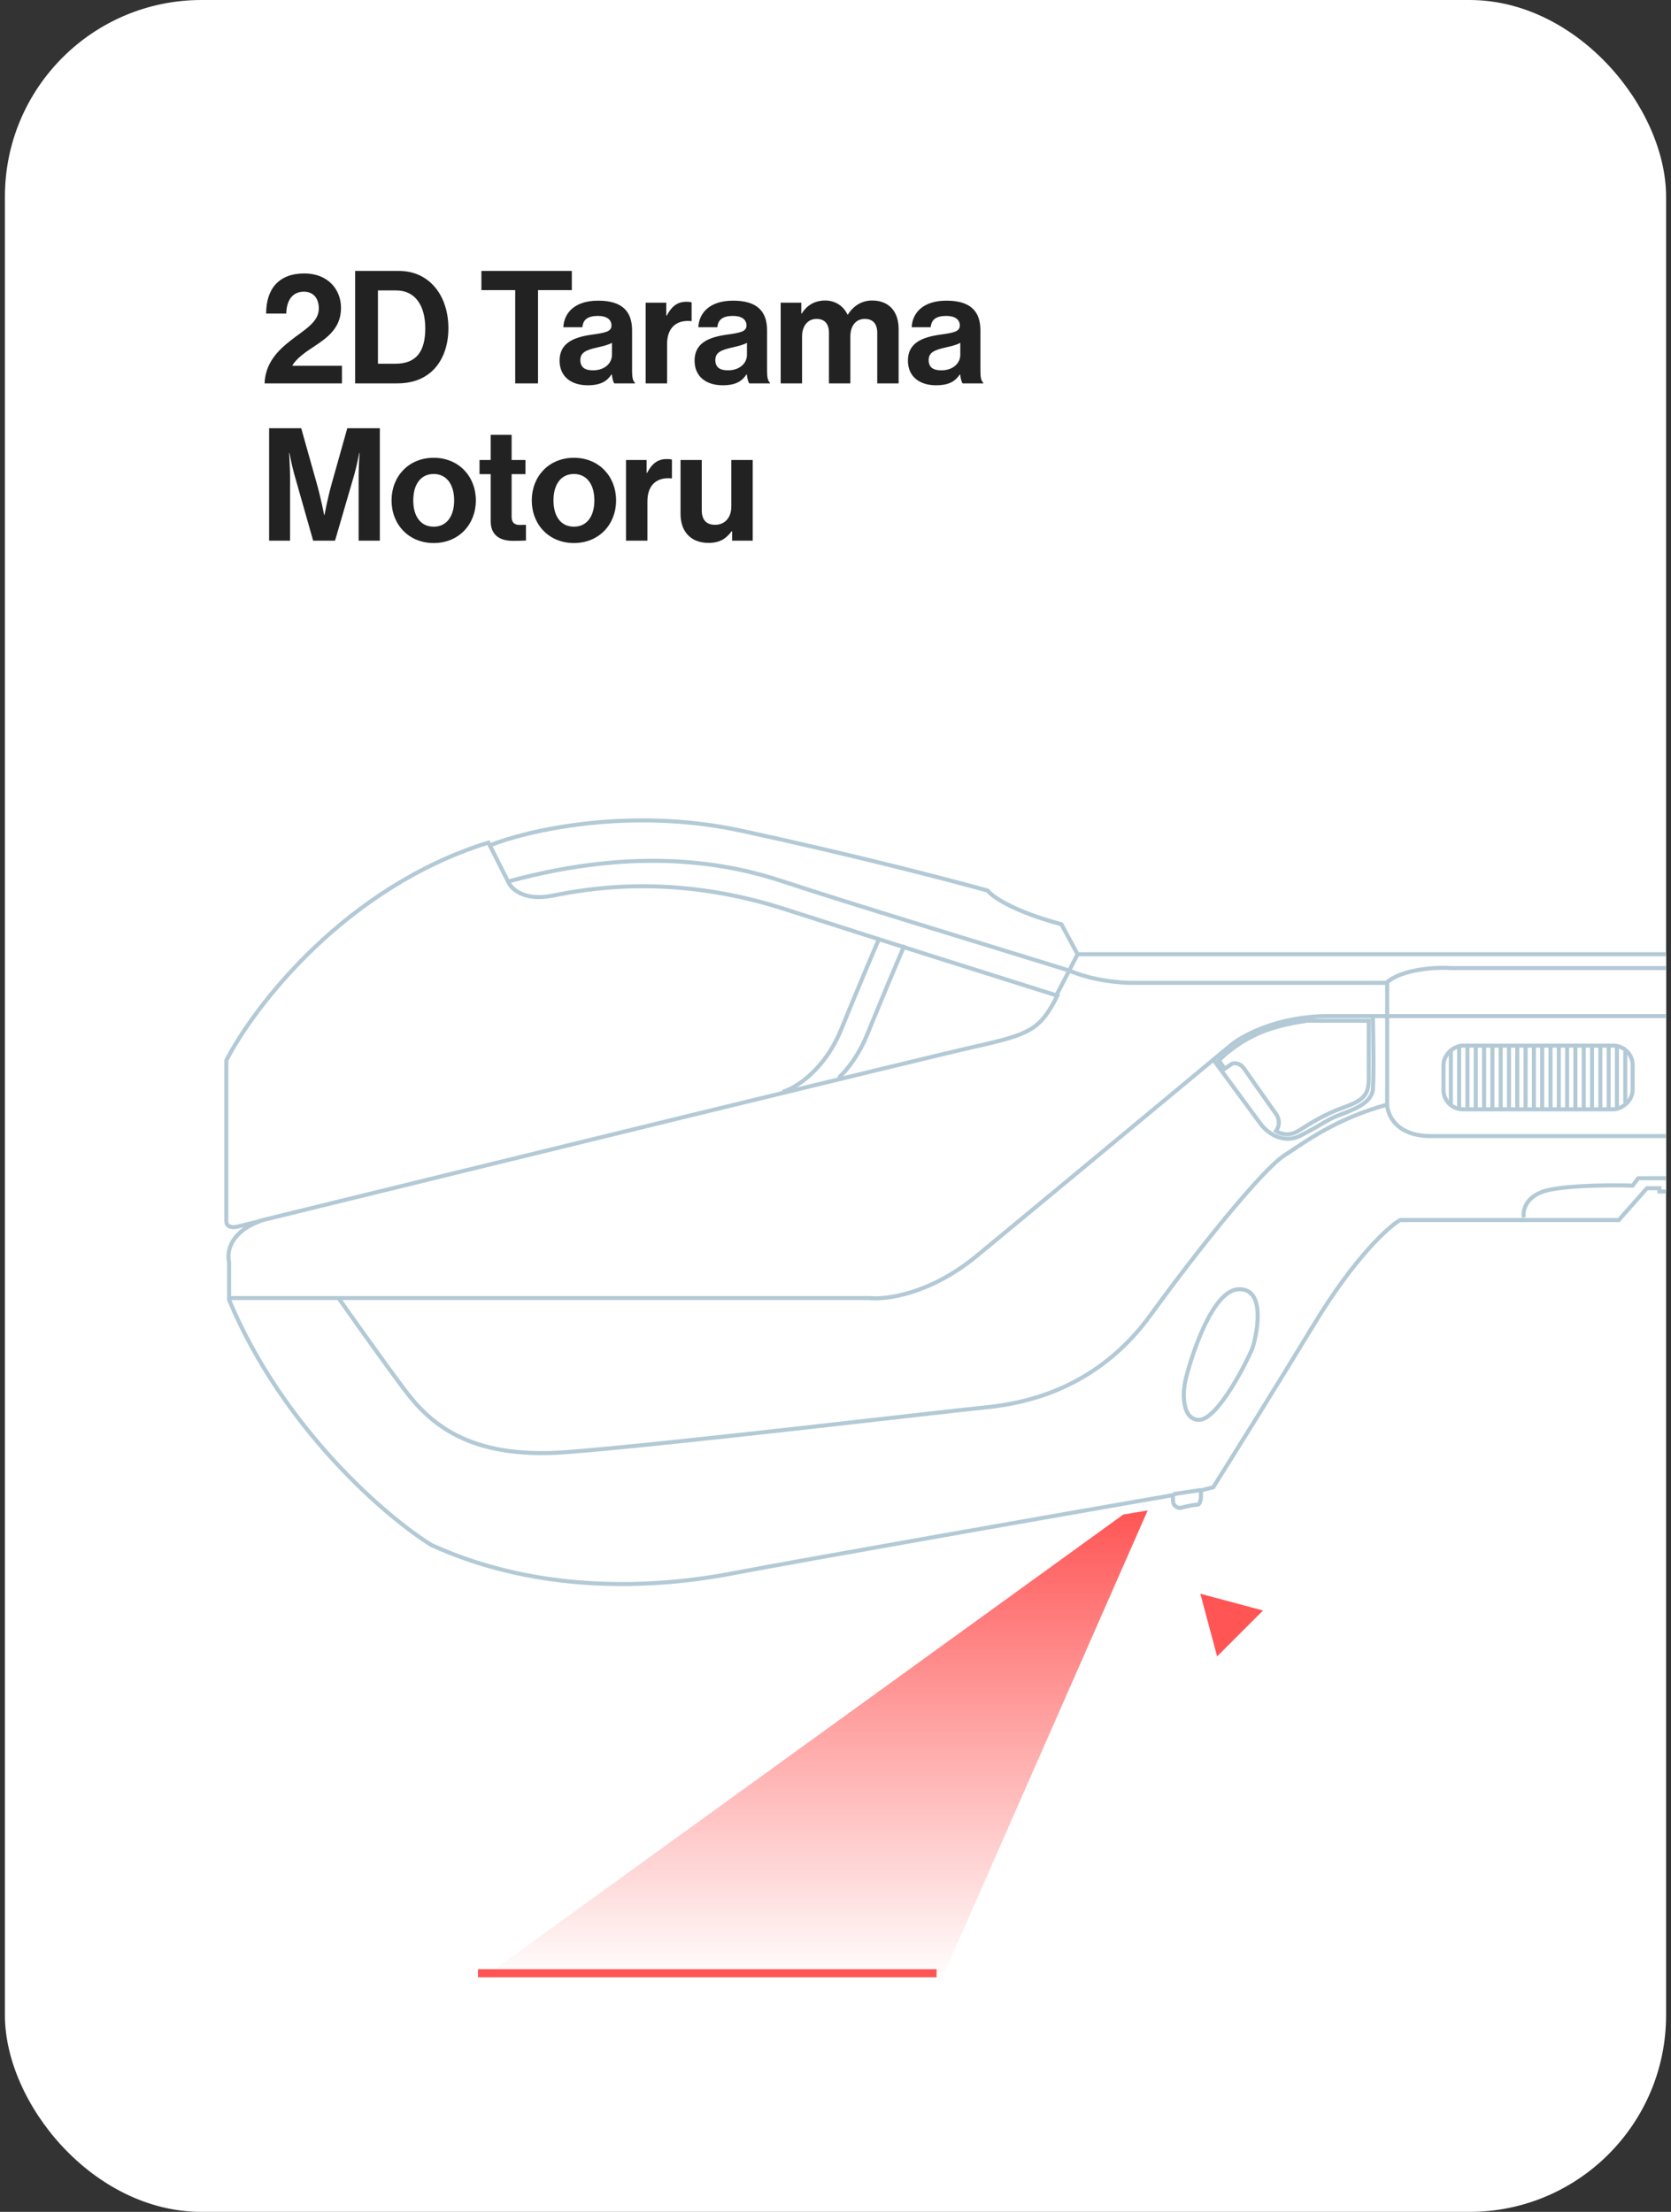
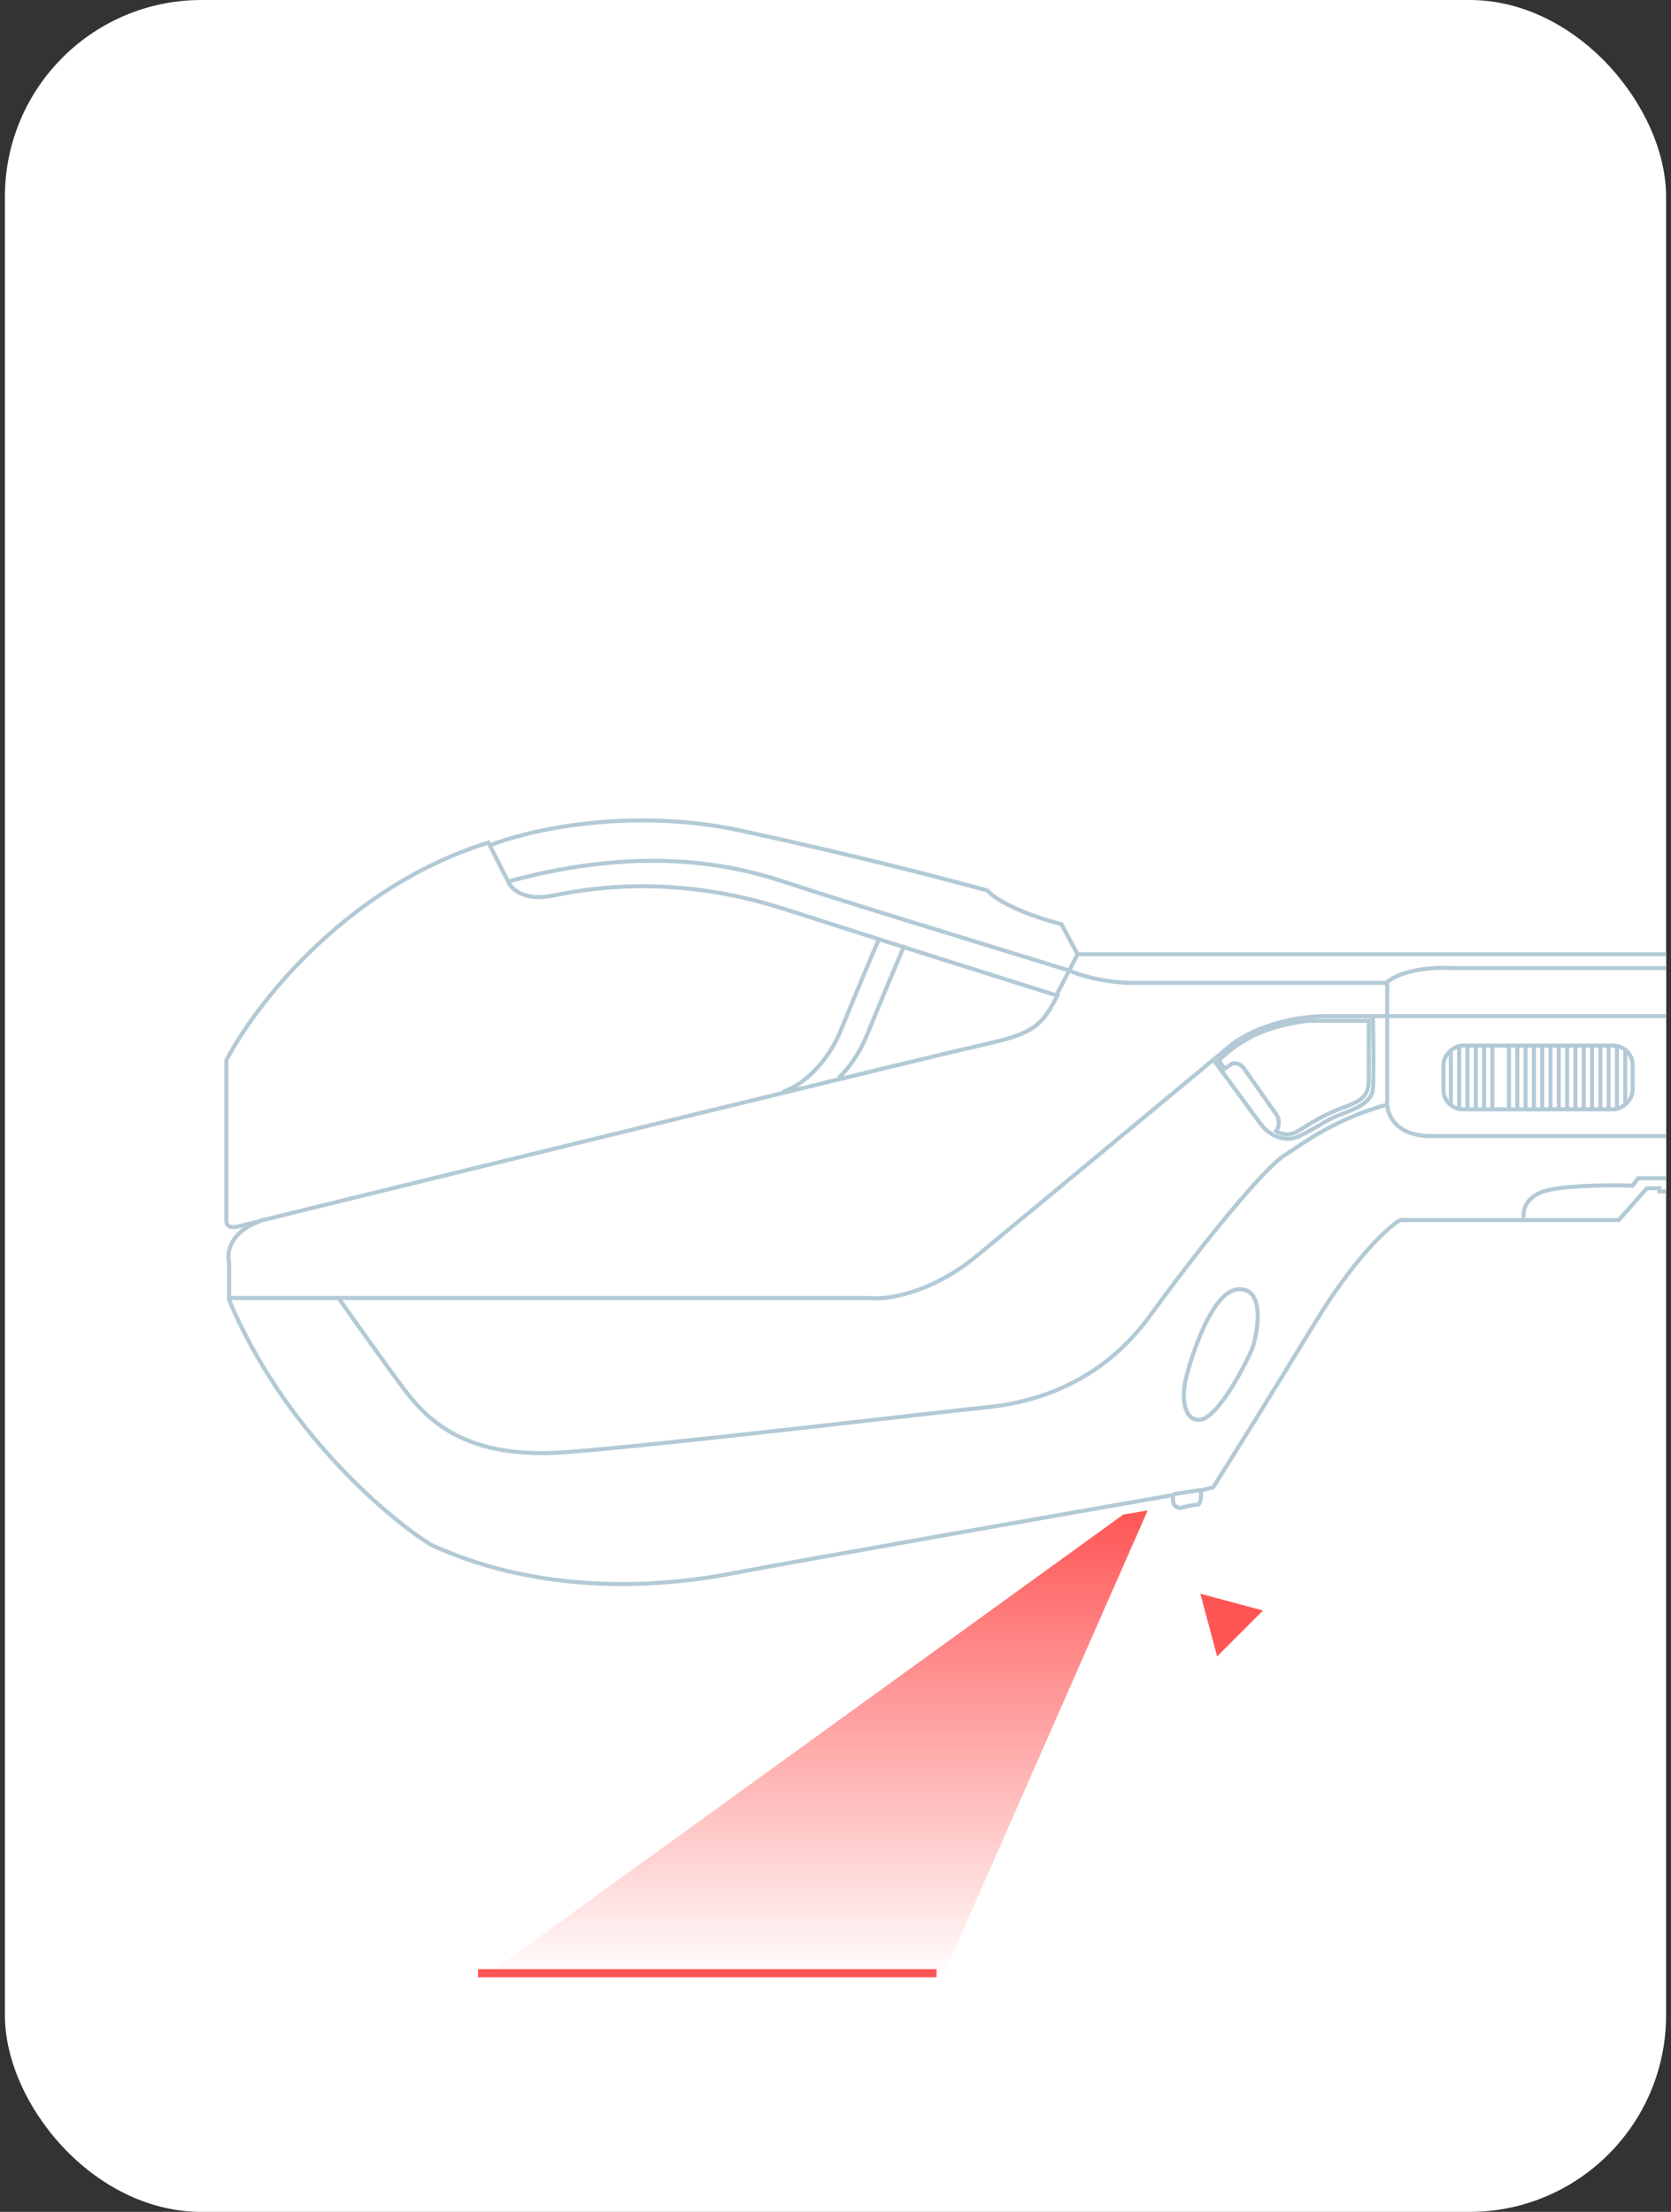
<svg xmlns="http://www.w3.org/2000/svg" width="170" height="225" viewBox="0 0 170 225" fill="none">
  <rect x="0" y="0" width="170" height="225" fill="#333333" stroke="none" />
  <g clip-path="url(#clip0_8610_25515)">
    <rect x="0.5" width="169" height="225" rx="20" fill="white" />
-     <path d="M26.916 39C26.996 36.904 28.308 35.624 29.556 34.648C30.932 33.56 32.436 32.792 32.436 31.384C32.436 30.36 31.892 29.672 30.916 29.672C29.812 29.672 29.156 30.472 29.124 31.896H27.076C27.076 29.4 28.356 27.816 30.964 27.816C33.348 27.816 34.692 29.432 34.692 31.32C34.692 33.384 33.284 34.36 31.94 35.256C31.092 35.8 30.1 36.504 29.732 37.208H34.788V39H26.916ZM36.13 39V27.56H40.594C43.65 27.56 45.618 30.024 45.618 33.4C45.618 35.256 44.994 36.888 43.794 37.896C42.946 38.6 41.842 39 40.402 39H36.13ZM38.45 37H40.242C42.418 37 43.266 35.672 43.266 33.4C43.266 31.128 42.274 29.544 40.306 29.544H38.45V37ZM48.975 29.512V27.56H58.175V29.512H54.736V39H52.416V29.512H48.975ZM62.497 39C62.369 38.84 62.289 38.456 62.241 38.088H62.209C61.793 38.712 61.201 39.192 59.793 39.192C58.113 39.192 56.929 38.312 56.929 36.68C56.929 34.872 58.401 34.296 60.225 34.04C61.585 33.848 62.209 33.736 62.209 33.112C62.209 32.52 61.745 32.136 60.833 32.136C59.809 32.136 59.313 32.504 59.249 33.288H57.313C57.377 31.848 58.449 30.584 60.849 30.584C63.313 30.584 64.305 31.688 64.305 33.608V37.784C64.305 38.408 64.401 38.776 64.593 38.92V39H62.497ZM60.321 37.672C61.569 37.672 62.257 36.904 62.257 36.104V34.872C61.873 35.096 61.281 35.224 60.737 35.352C59.601 35.608 59.041 35.864 59.041 36.632C59.041 37.4 59.553 37.672 60.321 37.672ZM67.784 30.792V32.104H67.832C68.328 31.176 68.888 30.696 69.848 30.696C70.088 30.696 70.232 30.712 70.36 30.76V32.664H70.312C68.888 32.52 67.864 33.272 67.864 35V39H65.688V30.792H67.784ZM76.231 39C76.103 38.84 76.023 38.456 75.975 38.088H75.943C75.527 38.712 74.935 39.192 73.527 39.192C71.847 39.192 70.663 38.312 70.663 36.68C70.663 34.872 72.135 34.296 73.959 34.04C75.319 33.848 75.943 33.736 75.943 33.112C75.943 32.52 75.479 32.136 74.567 32.136C73.543 32.136 73.047 32.504 72.983 33.288H71.047C71.111 31.848 72.183 30.584 74.583 30.584C77.047 30.584 78.039 31.688 78.039 33.608V37.784C78.039 38.408 78.135 38.776 78.327 38.92V39H76.231ZM74.055 37.672C75.303 37.672 75.991 36.904 75.991 36.104V34.872C75.607 35.096 75.015 35.224 74.471 35.352C73.335 35.608 72.775 35.864 72.775 36.632C72.775 37.4 73.287 37.672 74.055 37.672ZM79.423 39V30.792H81.519V31.896H81.567C82.015 31.144 82.815 30.568 83.951 30.568C84.991 30.568 85.823 31.144 86.223 32.008H86.255C86.815 31.112 87.679 30.568 88.719 30.568C90.447 30.568 91.423 31.688 91.423 33.48V39H89.247V33.848C89.247 32.92 88.783 32.44 87.983 32.44C87.071 32.44 86.511 33.144 86.511 34.232V39H84.335V33.848C84.335 32.92 83.871 32.44 83.071 32.44C82.191 32.44 81.599 33.144 81.599 34.232V39H79.423ZM97.934 39C97.806 38.84 97.727 38.456 97.678 38.088H97.647C97.231 38.712 96.638 39.192 95.231 39.192C93.55 39.192 92.367 38.312 92.367 36.68C92.367 34.872 93.838 34.296 95.662 34.04C97.022 33.848 97.647 33.736 97.647 33.112C97.647 32.52 97.183 32.136 96.27 32.136C95.246 32.136 94.751 32.504 94.686 33.288H92.751C92.814 31.848 93.886 30.584 96.287 30.584C98.751 30.584 99.743 31.688 99.743 33.608V37.784C99.743 38.408 99.838 38.776 100.031 38.92V39H97.934ZM95.758 37.672C97.007 37.672 97.695 36.904 97.695 36.104V34.872C97.311 35.096 96.719 35.224 96.174 35.352C95.038 35.608 94.478 35.864 94.478 36.632C94.478 37.4 94.99 37.672 95.758 37.672ZM27.38 55V43.56H30.644L32.26 49.304C32.66 50.744 32.98 52.392 32.98 52.392H33.012C33.012 52.392 33.316 50.744 33.716 49.304L35.332 43.56H38.644V55H36.484V48.44C36.484 47.512 36.58 46.072 36.58 46.072H36.548C36.548 46.072 36.292 47.416 36.052 48.248L34.084 55H31.86L29.94 48.248C29.7 47.416 29.444 46.072 29.444 46.072H29.412C29.412 46.072 29.508 47.512 29.508 48.44V55H27.38ZM44.123 55.24C41.579 55.24 39.835 53.352 39.835 50.904C39.835 48.456 41.579 46.568 44.123 46.568C46.667 46.568 48.411 48.456 48.411 50.904C48.411 53.352 46.667 55.24 44.123 55.24ZM44.123 53.576C45.451 53.576 46.203 52.504 46.203 50.904C46.203 49.304 45.451 48.216 44.123 48.216C42.779 48.216 42.043 49.304 42.043 50.904C42.043 52.504 42.779 53.576 44.123 53.576ZM48.786 48.232V46.792H49.922V44.232H52.05V46.792H53.459V48.232H52.05V52.584C52.05 53.192 52.386 53.4 52.867 53.4C53.139 53.4 53.507 53.384 53.507 53.384V54.984C53.507 54.984 53.011 55.016 52.147 55.016C51.09 55.016 49.922 54.6 49.922 53.048V48.232H48.786ZM58.389 55.24C55.845 55.24 54.101 53.352 54.101 50.904C54.101 48.456 55.845 46.568 58.389 46.568C60.933 46.568 62.677 48.456 62.677 50.904C62.677 53.352 60.933 55.24 58.389 55.24ZM58.389 53.576C59.717 53.576 60.469 52.504 60.469 50.904C60.469 49.304 59.717 48.216 58.389 48.216C57.045 48.216 56.309 49.304 56.309 50.904C56.309 52.504 57.045 53.576 58.389 53.576ZM65.784 46.792V48.104H65.832C66.328 47.176 66.888 46.696 67.848 46.696C68.088 46.696 68.232 46.712 68.36 46.76V48.664H68.312C66.888 48.52 65.864 49.272 65.864 51V55H63.688V46.792H65.784ZM76.578 55H74.482V54.04H74.434C73.874 54.792 73.234 55.224 72.082 55.224C70.258 55.224 69.234 54.056 69.234 52.264V46.792H71.394V51.896C71.394 52.856 71.826 53.384 72.754 53.384C73.778 53.384 74.402 52.616 74.402 51.528V46.792H76.578V55Z" fill="#222222" />
    <path d="M142.486 124.063C143.566 122.953 147.18 120.731 153.001 120.731C158.821 120.731 165.095 120.731 167.505 120.731" stroke="#B3CAD6" stroke-width="0.413" />
    <path d="M75.363 84.492C64.023 82.052 53.615 84.477 49.828 85.994L49.828 94.021L102.306 103.741L110.977 103.741L109.629 97.072L107.986 94.021C103.067 92.707 100.929 91.189 100.476 90.594C96.83 89.577 86.704 86.933 75.363 84.492Z" fill="white" stroke="#B3CAD6" stroke-width="0.413" />
    <path d="M23.025 107.868L23.025 124.203C23.025 124.917 23.808 124.876 24.199 124.766L26.499 124.203C23.345 125.33 23.057 127.458 23.307 128.381L23.307 132.23C28.79 145.335 39.298 154.307 43.866 157.154C53.724 161.661 64.801 161.895 74.424 160.065C82.122 158.6 107.579 154.135 119.345 152.085C119.329 152.101 119.307 152.254 119.345 152.742C119.382 153.23 119.83 153.384 120.049 153.399C120.456 153.29 121.373 153.071 121.786 153.071C122.199 153.071 122.208 152.101 122.161 151.616L123.429 151.287C125.134 148.58 129.578 141.467 133.708 134.671C137.839 127.874 141.25 124.798 142.439 124.109L164.688 124.109L167.551 120.87L168.819 120.87L168.819 121.199L266.265 121.199L266.453 120.823L287.434 120.823L287.434 121.058C288.373 121.277 291.143 121.509 294.71 120.683C298.277 119.856 300.108 118.054 300.577 117.256C302.502 116.74 305.788 115.144 305.928 115.191C306.069 115.238 306.257 115.191 306.539 115.05C306.82 114.909 309.449 113.595 309.778 113.407C310.04 113.257 310.106 113.094 310.106 113.032L312.031 111.764L312.031 108.948L312.453 108.666L312.453 99.748C310.613 98.696 307.743 97.526 306.539 97.072L109.628 97.072L107.469 101.25C102.04 99.544 88.909 95.401 79.822 92.472C68.463 88.811 59.732 90.407 56.212 91.111C53.395 91.674 52.065 90.469 51.752 89.797L49.687 85.713C35.154 90.219 25.857 102.361 23.025 107.868Z" fill="white" stroke="#B3CAD6" stroke-width="0.413" />
    <path d="M141.125 99.984L141.125 112.282C141.125 113.377 142.017 115.567 145.584 115.567C149.152 115.567 231.029 115.567 271.522 115.567C273.416 115.38 277.202 114.319 277.202 111.578M277.202 111.578C277.202 108.836 277.202 102.612 277.202 99.843M277.202 111.578L311.984 111.578" stroke="#B3CAD6" stroke-width="0.413" />
    <path d="M119.346 151.991L122.162 151.569" stroke="#B3CAD6" stroke-width="0.413" />
    <path d="M155.02 123.846C154.895 123.11 155.245 121.518 157.649 121.029C160.052 120.541 164.283 120.544 166.098 120.607L166.661 119.856L185.343 119.856L186.047 120.607L300.532 120.607M298.42 119.997C298.56 120.153 299.161 120.4 300.438 120.137C302.034 119.809 304.662 118.542 304.475 117.931C304.287 117.321 302.315 117.368 300.907 117.931C300.062 118.269 298.138 119.105 298.42 119.997Z" stroke="#B3CAD6" stroke-width="0.413" />
    <path d="M147.602 112.375L147.602 106.742" stroke="#B3CAD6" stroke-width="0.413" />
    <path d="M125.353 108.197L124.602 108.713L123.992 107.868C127.137 104.817 130.329 104.254 132.958 103.832L139.247 103.832L139.247 109.699C139.247 111.201 138.919 111.858 136.807 112.609C134.694 113.36 133.286 114.299 132.066 115.05C131.089 115.651 130.157 115.3 129.813 115.05C130.338 114.337 130.032 113.595 129.813 113.313C128.905 112.03 126.987 109.314 126.574 108.713C126.161 108.112 125.588 108.119 125.353 108.197Z" stroke="#B3CAD6" stroke-width="0.413" />
    <path d="M123.428 107.775L128.262 114.346C128.841 115.129 130.459 116.459 132.299 115.52C134.599 114.346 134.928 113.924 136.289 113.408C137.65 112.891 139.528 112.234 139.669 110.826C139.781 109.699 139.716 105.35 139.669 103.316" stroke="#B3CAD6" stroke-width="0.413" />
    <path d="M148.447 112.75L148.447 106.366" stroke="#B3CAD6" stroke-width="0.413" />
    <path d="M149.291 112.75L149.291 106.366" stroke="#B3CAD6" stroke-width="0.413" />
    <path d="M150.137 112.75L150.137 106.366" stroke="#B3CAD6" stroke-width="0.413" />
    <path d="M150.982 112.75L150.982 106.366" stroke="#B3CAD6" stroke-width="0.413" />
    <path d="M151.826 112.75L151.826 106.366" stroke="#B3CAD6" stroke-width="0.413" />
-     <path d="M152.672 112.75L152.672 106.366" stroke="#B3CAD6" stroke-width="0.413" />
    <path d="M153.516 112.75L153.516 106.366" stroke="#B3CAD6" stroke-width="0.413" />
    <path d="M154.361 112.75L154.361 106.366" stroke="#B3CAD6" stroke-width="0.413" />
    <path d="M121.927 144.434C120.349 144.358 120.331 142.024 120.518 140.866C120.595 140.068 122.912 131.337 125.963 131.15C129.014 130.962 127.747 136.313 127.372 137.252C126.996 138.191 123.898 144.527 121.927 144.434Z" stroke="#B3CAD6" stroke-width="0.413" />
    <path d="M155.207 112.75L155.207 106.366" stroke="#B3CAD6" stroke-width="0.413" />
    <path d="M156.053 112.75L156.053 106.366" stroke="#B3CAD6" stroke-width="0.413" />
    <path d="M156.896 112.75L156.896 106.366" stroke="#B3CAD6" stroke-width="0.413" />
    <path d="M157.74 112.75L157.74 106.366" stroke="#B3CAD6" stroke-width="0.413" />
    <path d="M158.586 112.75L158.586 106.366" stroke="#B3CAD6" stroke-width="0.413" />
    <path d="M159.432 112.75L159.432 106.366" stroke="#B3CAD6" stroke-width="0.413" />
    <path d="M160.275 112.75L160.275 106.366" stroke="#B3CAD6" stroke-width="0.413" />
    <path d="M161.121 112.75L161.121 106.366" stroke="#B3CAD6" stroke-width="0.413" />
    <path d="M34.478 132.09C35.84 134.03 39.069 138.586 41.097 141.29C43.632 144.669 47.575 148.472 57.573 147.72C67.571 146.969 95.922 143.59 100.24 143.167C104.559 142.745 111.694 141.149 117.045 133.78C122.396 126.41 128.545 118.9 130.657 117.539C132.769 116.177 135.867 113.783 141.265 112.328" stroke="#B3CAD6" stroke-width="0.413" />
    <path d="M161.965 112.75L161.965 106.366" stroke="#B3CAD6" stroke-width="0.413" />
    <path d="M162.811 112.75L162.811 106.366" stroke="#B3CAD6" stroke-width="0.413" />
    <path d="M163.656 112.75L163.656 106.366" stroke="#B3CAD6" stroke-width="0.413" />
    <path d="M164.5 112.75L164.5 106.366" stroke="#B3CAD6" stroke-width="0.413" />
    <path d="M165.346 112.187L165.346 106.929" stroke="#B3CAD6" stroke-width="0.413" />
    <rect x="146.852" y="112.844" width="6.478" height="19.245" rx="1.971" transform="rotate(-90 146.852 112.844)" stroke="#B3CAD6" stroke-width="0.413" />
    <path d="M95.699 201.547L116.758 153.649L114.281 154.062L48.627 201.547H95.699Z" fill="url(#paint0_linear_8610_25515)" />
    <path d="M48.627 200.722H95.287" stroke="#FF5555" stroke-width="0.826" />
    <path d="M79.635 111.061C80.902 110.701 83.869 108.92 85.596 104.677C87.323 100.433 88.85 96.838 89.398 95.571" stroke="#B3CAD6" stroke-width="0.413" />
    <path d="M92.026 96.134C91.478 97.401 89.951 100.997 88.224 105.24C87.424 107.204 86.359 108.64 85.32 109.652" stroke="#B3CAD6" stroke-width="0.413" />
    <path d="M51.752 89.656C65.177 85.994 74.33 87.898 79.634 89.656C86.205 91.834 100.929 96.29 108.736 98.715C111.177 99.766 114.103 99.998 115.261 99.982L141.03 99.982C142.683 98.518 146.225 98.371 147.79 98.48C187 98.48 266.321 98.48 269.926 98.48C273.531 98.48 276.341 99.419 277.295 99.888L312.5 99.888M23.26 132.042L88.459 132.042C90.133 132.23 94.654 131.638 99.348 127.77C104.042 123.902 118.515 111.889 125.165 106.366C126.338 105.365 129.972 103.362 135.116 103.362C140.261 103.362 255.515 103.362 312.5 103.362" stroke="#B3CAD6" stroke-width="0.413" />
    <path d="M26.357 124.203C48.748 118.711 94.663 107.474 99.207 106.46C104.887 105.193 105.873 104.723 107.656 101.109" stroke="#B3CAD6" stroke-width="0.413" />
    <path d="M122.116 162.117L128.495 163.826L123.825 168.495L122.116 162.117Z" fill="#FF5555" />
  </g>
  <defs>
    <linearGradient id="paint0_linear_8610_25515" x1="82.693" y1="153.649" x2="82.693" y2="201.547" gradientUnits="userSpaceOnUse">
      <stop stop-color="#FF5555" />
      <stop offset="1" stop-color="#FF5555" stop-opacity="0" />
    </linearGradient>
    <clipPath id="clip0_8610_25515">
      <rect x="0.5" width="169" height="225" rx="20" fill="white" />
    </clipPath>
  </defs>
</svg>